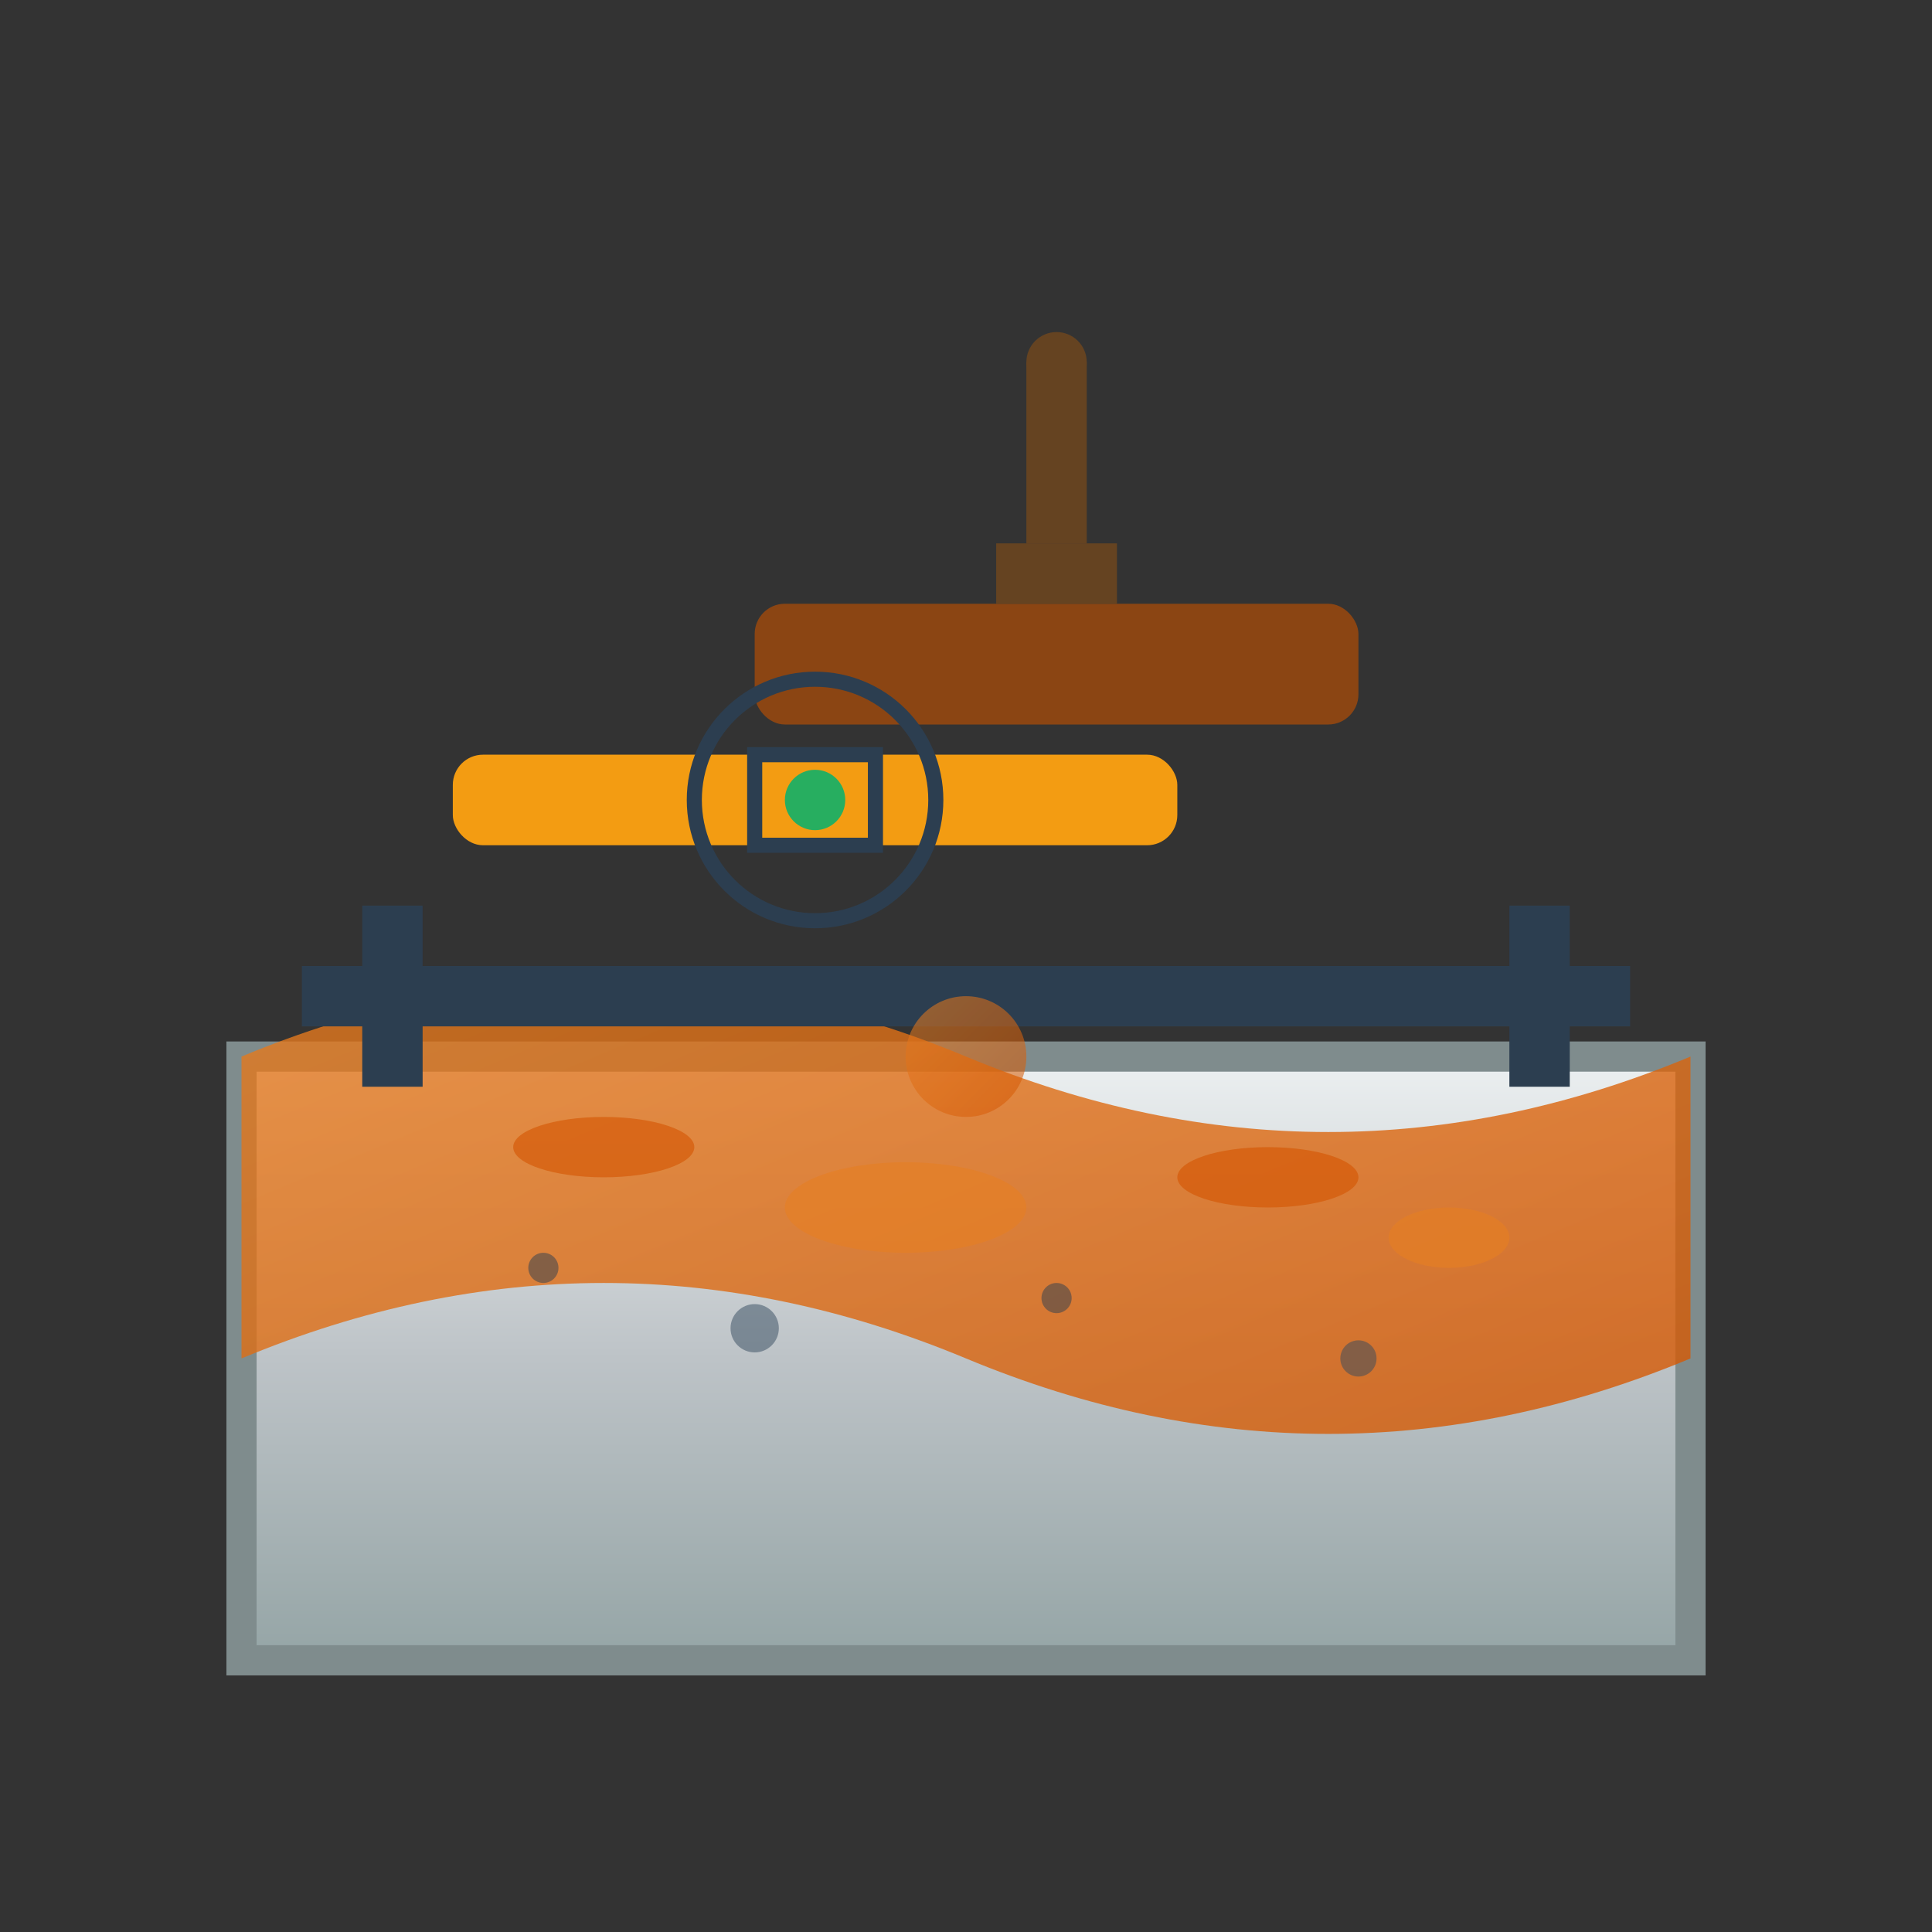
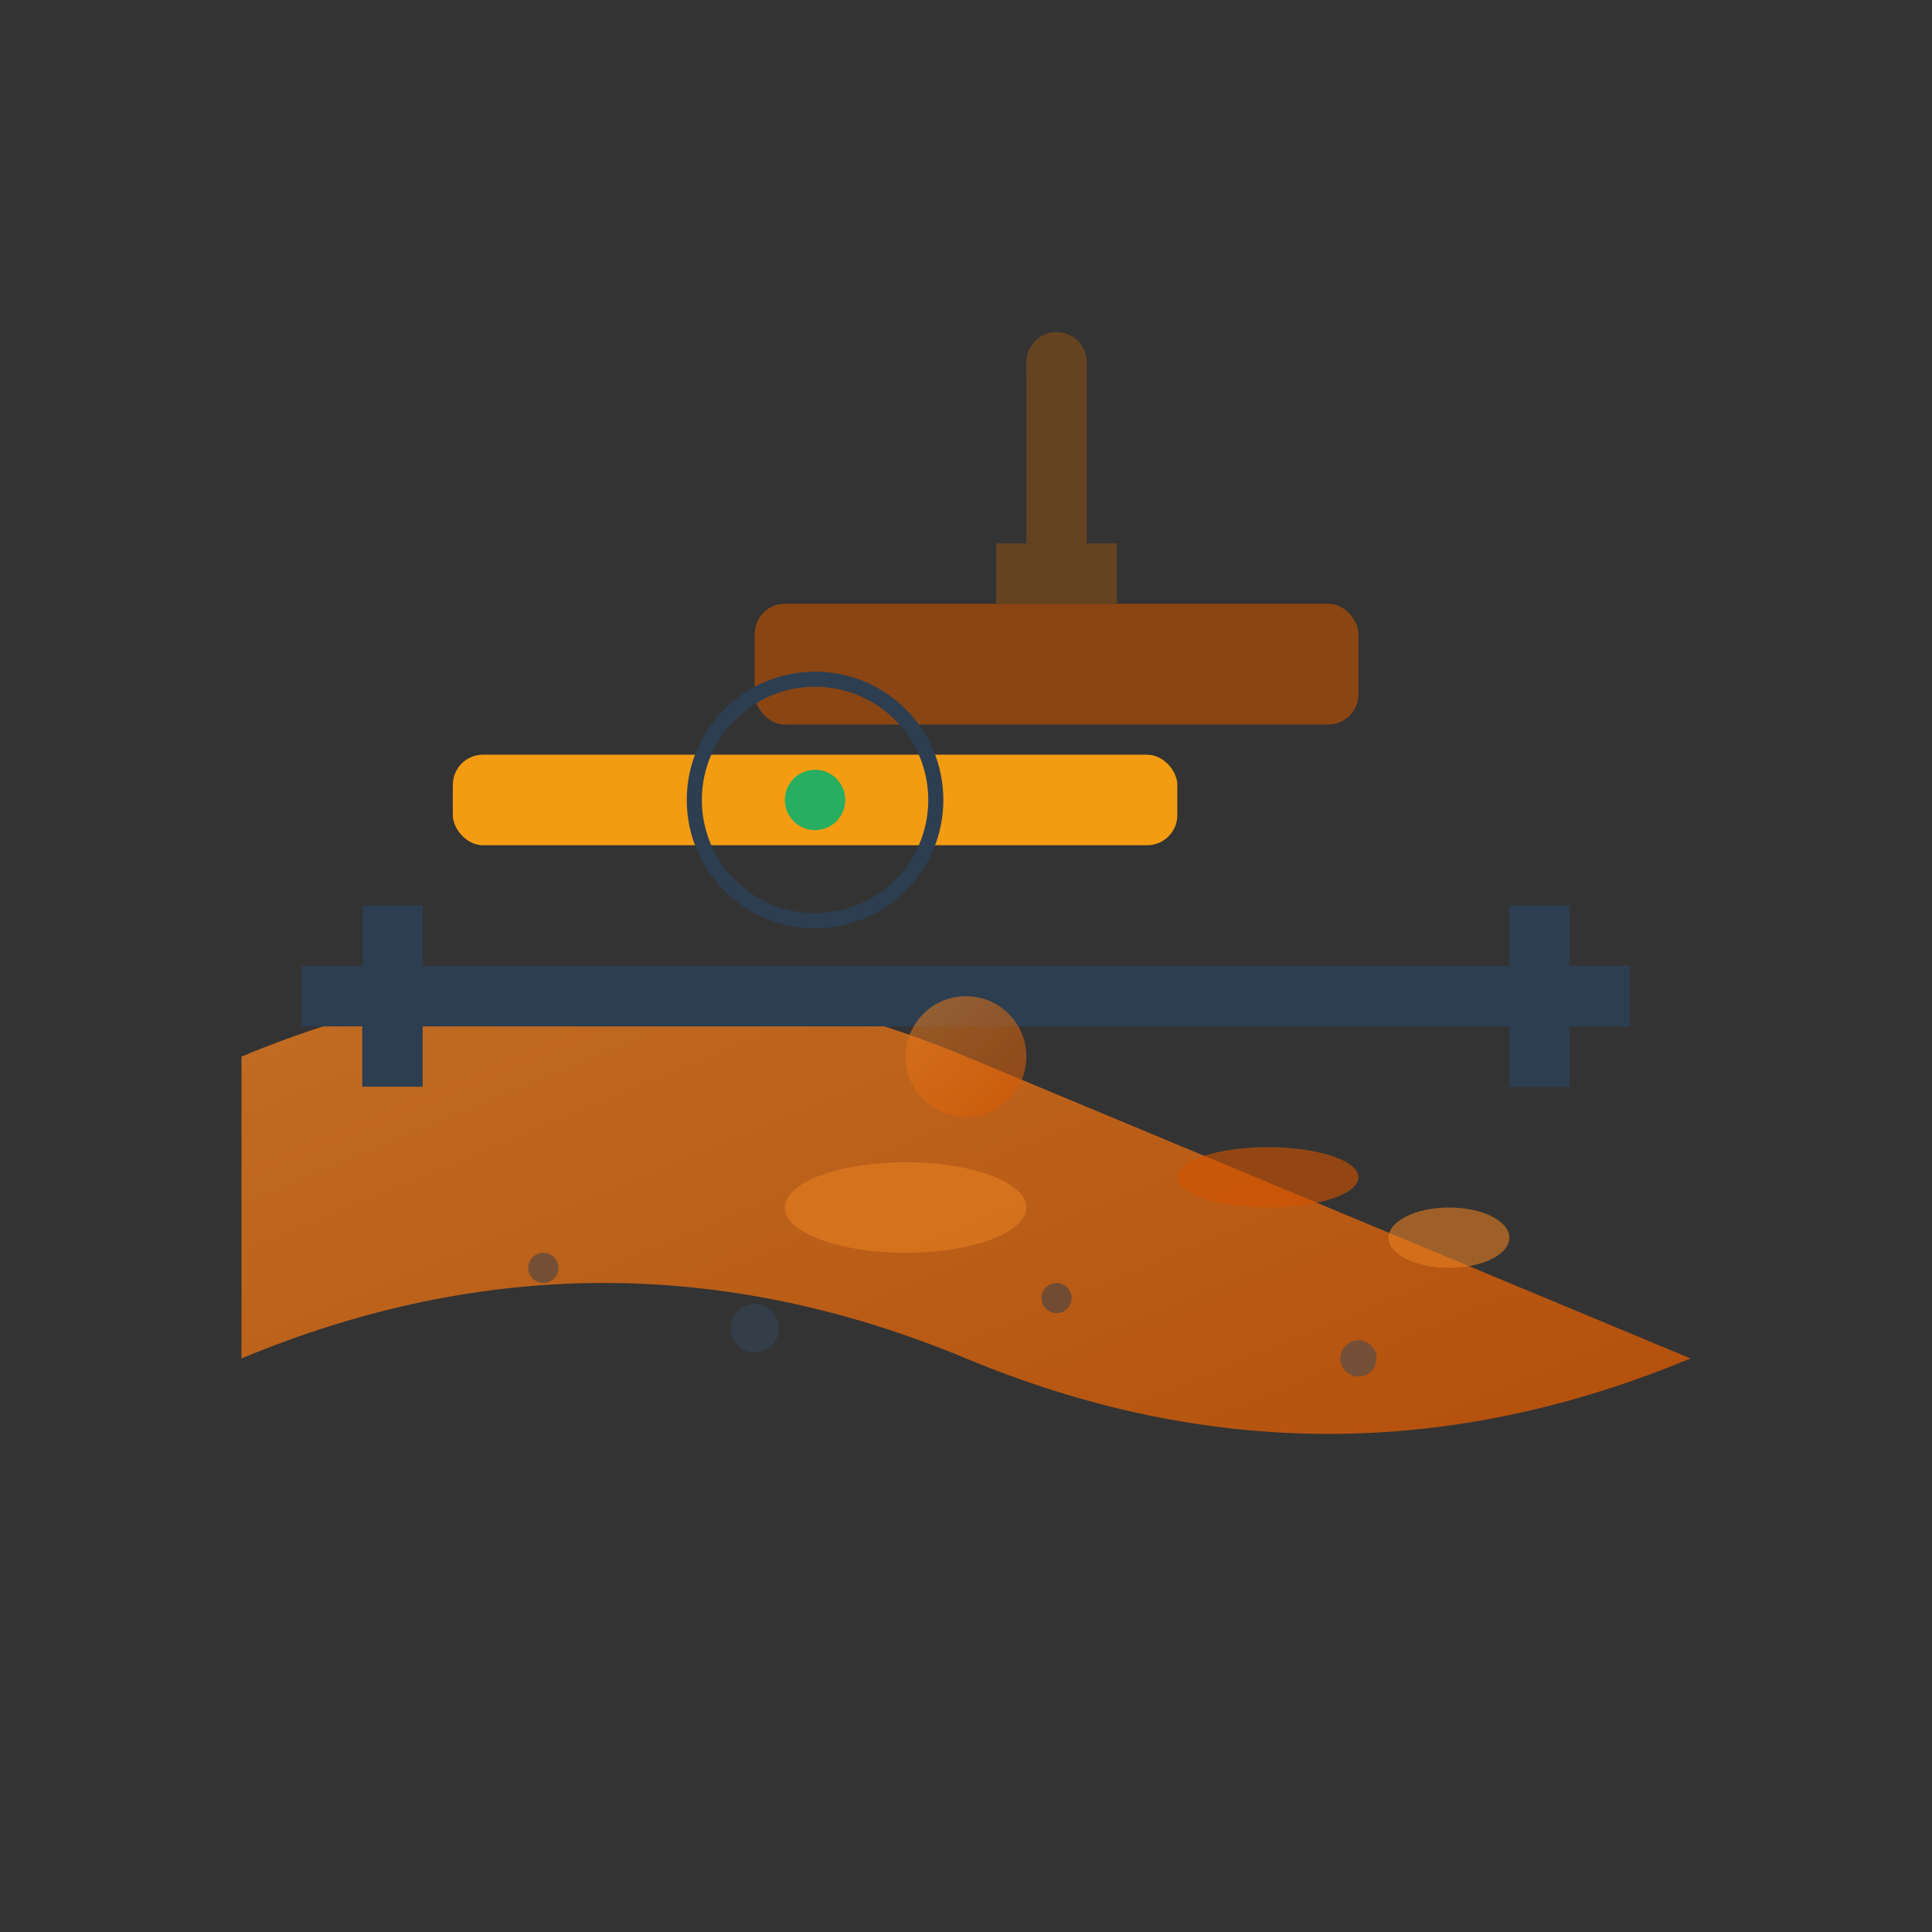
<svg xmlns="http://www.w3.org/2000/svg" viewBox="0 0 64 64" width="64" height="64">
  <rect x="0" y="0" width="64" height="64" fill="#333333" stroke="none" />
  <defs>
    <linearGradient id="estrichGrad" x1="0%" y1="0%" x2="100%" y2="100%">
      <stop offset="0%" style="stop-color:#e67e22" />
      <stop offset="100%" style="stop-color:#d35400" />
    </linearGradient>
    <linearGradient id="concreteGrad" x1="0%" y1="0%" x2="0%" y2="100%">
      <stop offset="0%" style="stop-color:#ecf0f1" />
      <stop offset="50%" style="stop-color:#bdc3c7" />
      <stop offset="100%" style="stop-color:#95a5a6" />
    </linearGradient>
  </defs>
-   <rect x="8" y="35" width="48" height="20" fill="url(#concreteGrad)" stroke="#7f8c8d" stroke-width="1" />
-   <path d="M8,35 Q20,30 32,35 Q44,40 56,35 L56,45 Q44,50 32,45 Q20,40 8,45 Z" fill="url(#estrichGrad)" opacity="0.8" />
+   <path d="M8,35 Q20,30 32,35 L56,45 Q44,50 32,45 Q20,40 8,45 Z" fill="url(#estrichGrad)" opacity="0.8" />
  <rect x="10" y="32" width="44" height="2" fill="#2c3e50" />
  <rect x="12" y="30" width="2" height="6" fill="#2c3e50" />
  <rect x="50" y="30" width="2" height="6" fill="#2c3e50" />
  <g transform="translate(25,20)">
    <rect x="0" y="0" width="20" height="4" fill="#8B4513" rx="1" />
    <rect x="8" y="-2" width="4" height="2" fill="#654321" />
    <rect x="9" y="-8" width="2" height="6" fill="#654321" />
    <circle cx="10" cy="-8" r="1" fill="#654321" />
  </g>
  <g transform="translate(15,25)">
    <rect x="0" y="0" width="24" height="3" fill="#f39c12" rx="1" />
    <circle cx="12" cy="1.5" r="4" fill="none" stroke="#2c3e50" stroke-width="0.5" />
    <circle cx="12" cy="1.5" r="1" fill="#27ae60" />
-     <rect x="10" y="0" width="4" height="3" fill="none" stroke="#2c3e50" stroke-width="0.5" />
  </g>
  <g opacity="0.6">
-     <ellipse cx="20" cy="38" rx="3" ry="1" fill="#d35400" />
    <ellipse cx="30" cy="40" rx="4" ry="1.5" fill="#e67e22" />
    <ellipse cx="42" cy="39" rx="3" ry="1" fill="#d35400" />
    <ellipse cx="48" cy="41" rx="2" ry="1" fill="#e67e22" />
  </g>
  <g opacity="0.7">
-     <path d="M32,15 Q32,25 32,35" stroke="url(#estrichGrad)" stroke-width="3" fill="none" />
    <circle cx="32" cy="35" r="2" fill="url(#estrichGrad)" opacity="0.8" />
  </g>
  <g opacity="0.5">
    <circle cx="18" cy="42" r="0.5" fill="#2c3e50" />
    <circle cx="25" cy="44" r="0.8" fill="#34495e" />
    <circle cx="35" cy="43" r="0.5" fill="#2c3e50" />
    <circle cx="45" cy="45" r="0.6" fill="#34495e" />
  </g>
</svg>